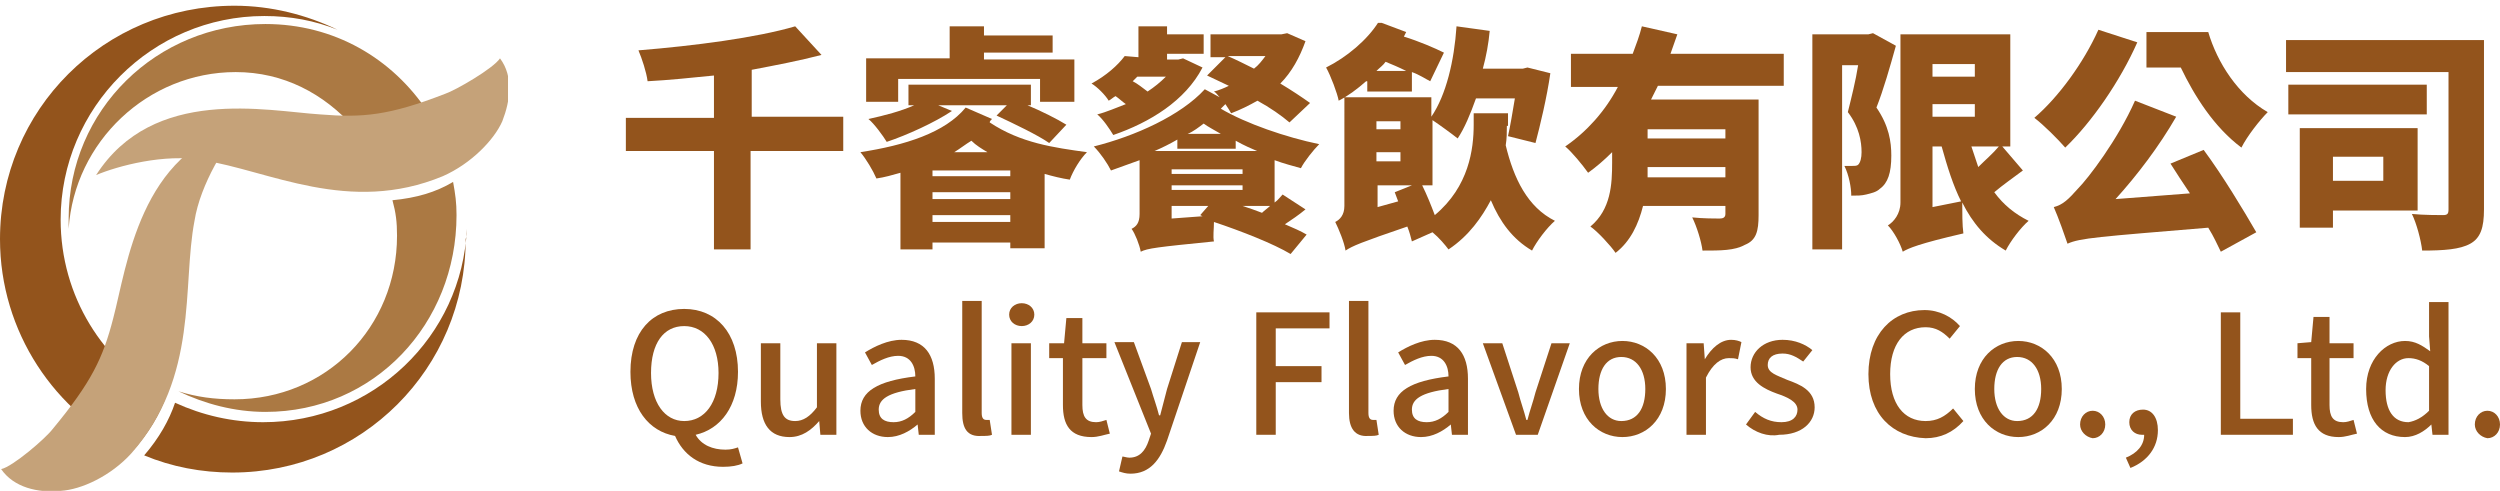
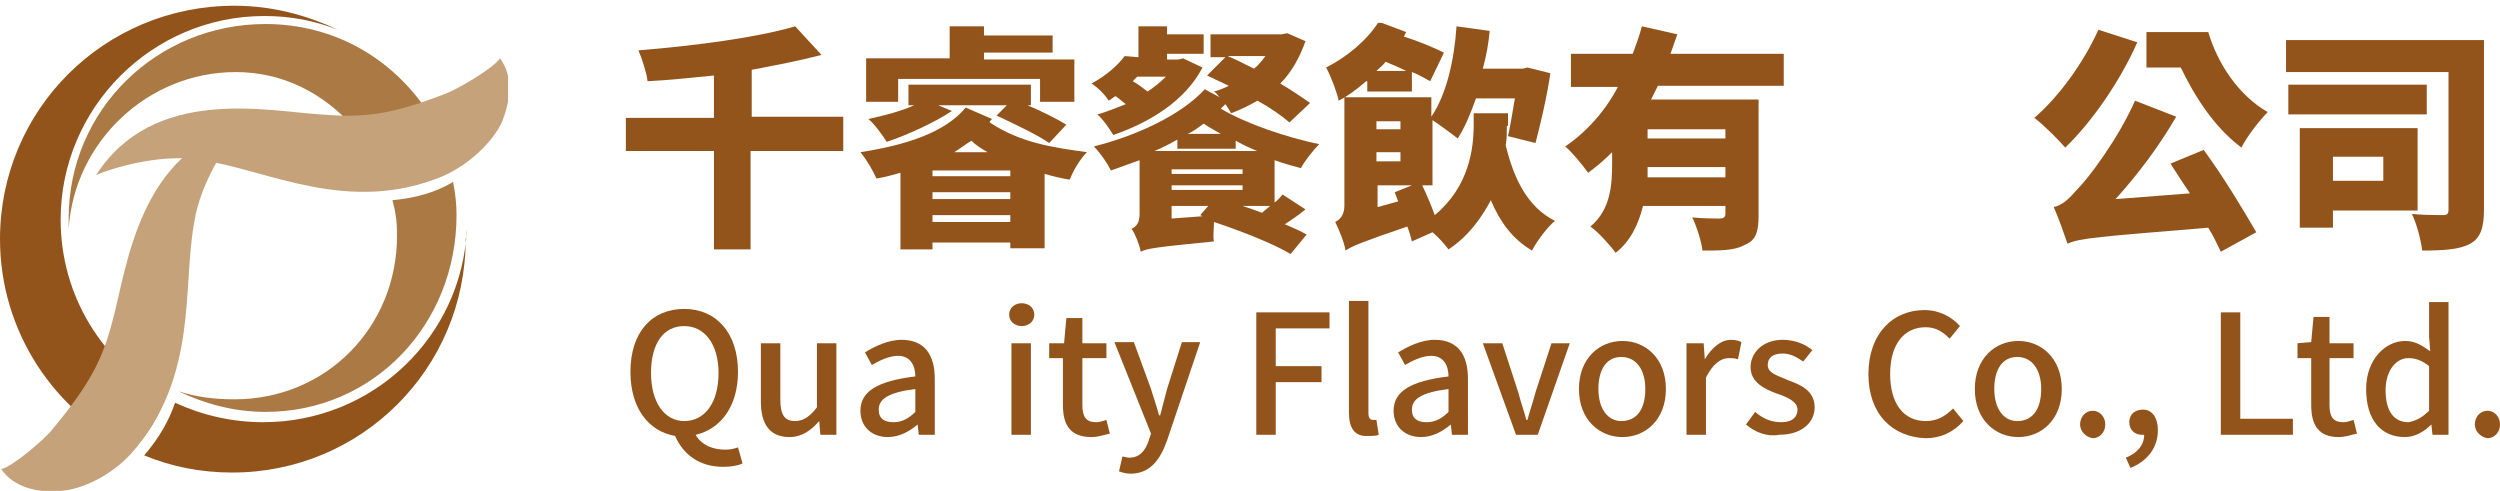
<svg xmlns="http://www.w3.org/2000/svg" xmlns:xlink="http://www.w3.org/1999/xlink" version="1.1" id="圖層_1" x="0px" y="0px" viewBox="0 0 218.5 42.9" style="enable-background:new 0 0 218.5 42.9;" xml:space="preserve">
  <style type="text/css">
	.st0{clip-path:url(#SVGID_2_);fill:#93541C;}
	.st1{clip-path:url(#SVGID_2_);fill:#AB7943;}
	.st2{clip-path:url(#SVGID_2_);fill:#C5A279;}
	.st3{clip-path:url(#SVGID_4_);fill:#93541C;}
</style>
  <g>
    <g>
      <defs>
        <rect id="SVGID_1_" x="0" y="0.5" width="44.4" height="42.5" />
      </defs>
      <clipPath id="SVGID_2_">
        <use xlink:href="#SVGID_1_" style="overflow:visible;" />
      </clipPath>
      <path class="st0" d="M40.8,20c-0.4,9.4-8.2,16.9-17.8,16.9c-2.7,0-5.3-0.6-7.7-1.7c-0.5,1.5-1.4,3.1-2.7,4.6c2.4,1,5,1.5,7.7,1.5    c11.3,0,20.4-9.1,20.4-20.4C40.8,20.6,40.8,20.3,40.8,20" />
      <path class="st0" d="M5.3,19.2c0-9.8,8-17.8,17.8-17.8c2.3,0,4.4,0.4,6.4,1.2c-2.7-1.3-5.8-2.1-9-2.1C9.1,0.5,0,9.6,0,20.9    C0,29,4.8,36.1,11.7,39.3c1.3-1.5,2.2-3,2.8-4.6C9,31.7,5.3,25.9,5.3,19.2" />
      <path class="st1" d="M20.6,6.3c4.2,0,7.7,1.9,10.3,4.8c1.5,0,3.3-0.3,5-0.8c0.5-0.2,1-0.3,1.5-0.5c-3.1-4.7-8.2-7.7-14.2-7.7    c-9.5,0-17.2,7.5-17.2,17c0,0.3,0,0.6,0,0.9C6.5,12.4,12.9,6.3,20.6,6.3" />
      <path class="st1" d="M34.3,17.5c0.3,1.1,0.4,1.9,0.4,3.1c0,8-6.2,14.3-14.2,14.3c-1.8,0-3.3-0.2-4.9-0.7c2.3,1.1,4.9,1.8,7.6,1.8    c9.5,0,16.7-7.7,16.7-17.2c0-1.1-0.1-1.8-0.3-2.9C38.1,16.8,36.4,17.3,34.3,17.5" />
      <path class="st2" d="M8.4,15.3c5-7.8,14.9-5.6,19.6-5.3c3.7,0.3,6,0.1,10.9-1.8c0.9-0.3,4.2-2.2,4.8-3.1c1.2,1.6,0.9,3.7,0.2,5.5    c-0.7,1.6-2.7,3.7-5.2,4.8c-8.2,3.4-15.2-0.5-21-1.4C14.4,13.4,10.3,14.5,8.4,15.3" />
      <path class="st2" d="M21.2,11c-9,2.2-10.1,12.3-11.3,16.8C9,31.3,8,33.4,4.6,37.5c-0.6,0.8-3.5,3.3-4.5,3.5    c1.1,1.6,3.2,2.1,5.2,1.9c1.8-0.1,4.4-1.3,6.2-3.3c5.9-6.7,4.4-14.6,5.5-20.3C17.5,16.1,19.8,12.4,21.2,11" />
    </g>
    <g>
      <defs>
        <rect id="SVGID_3_" x="54.7" y="2" width="163.9" height="39.4" />
      </defs>
      <clipPath id="SVGID_4_">
        <use xlink:href="#SVGID_3_" style="overflow:visible;" />
      </clipPath>
      <path class="st3" d="M186.8,3.7c-1.5,3.4-4,7-6.3,9.2c-0.6-0.7-1.9-2-2.7-2.6c2.1-1.8,4.3-4.8,5.6-7.7L186.8,3.7z M192.6,13.1    c1.7,2.3,3.5,5.3,4.6,7.2l-3.1,1.7c-0.3-0.6-0.6-1.3-1.1-2.1c-9.6,0.8-11.2,0.9-12.3,1.4c-0.2-0.6-0.8-2.3-1.2-3.2    c0.8-0.2,1.3-0.7,2.1-1.6c0.9-0.9,3.5-4.3,5-7.7l3.6,1.4c-1.5,2.6-3.4,5.1-5.3,7.2l6.5-0.5c-0.6-0.9-1.2-1.8-1.7-2.6L192.6,13.1z     M193,2.8c0.8,2.7,2.6,5.5,5.2,7c-0.7,0.7-1.8,2.1-2.3,3.1c-2.4-1.8-4.1-4.5-5.3-7h-3V2.8H193z" />
      <path class="st3" d="M217.1,18.3c0,1.6-0.3,2.5-1.2,3c-0.9,0.5-2.3,0.6-4.2,0.6c-0.1-0.9-0.5-2.4-0.9-3.2c1,0.1,2.4,0.1,2.7,0.1    c0.4,0,0.5-0.1,0.5-0.5V6.3h-14.2V3.5h17.3V18.3z M212.1,10H200V7.4h12.1V10z M203.9,18.4v1.5h-2.9v-8.7h10.3v7.2H203.9z     M203.9,15.8h4.4v-2.1h-4.4V15.8z" />
      <path class="st3" d="M73.6,13.2h-8v8.6h-3.2v-8.6h-7.8v-2.9h7.8V6.6c-2,0.2-3.9,0.4-5.8,0.5c-0.1-0.8-0.5-2-0.8-2.7    c4.9-0.4,10.3-1.1,13.7-2.1l2.3,2.5c-1.9,0.5-4,0.9-6.1,1.3v4.1h8V13.2z" />
      <path class="st3" d="M86.7,10.4c-0.1,0.1-0.2,0.2-0.2,0.3c2.7,1.8,5.6,2.2,8.5,2.6c-0.6,0.6-1.2,1.6-1.5,2.4    c-0.7-0.1-1.5-0.3-2.2-0.5v6.5h-3v-0.5h-6.8v0.6h-2.8v-6.7c-0.7,0.2-1.4,0.4-2.1,0.5c-0.3-0.7-0.9-1.7-1.4-2.3    c3.9-0.6,7.4-1.7,9.2-3.9L86.7,10.4z M78.5,8.9h-2.8V5.1H83V2.3h3v0.8H92v1.5H86v0.6h7.9v3.7h-3V6.9H78.5V8.9z M91.7,12.5    c-1-0.7-3.1-1.7-4.6-2.4l0.9-0.9H82l1.2,0.5c-1.5,1-3.9,2.1-5.7,2.7c-0.3-0.5-1.1-1.6-1.6-2c1.4-0.3,2.9-0.7,4-1.2h-0.5V7.4h10.7    v1.8h-0.3c1.2,0.5,2.6,1.2,3.4,1.7L91.7,12.5z M88.3,14.9h-6.8v0.5h6.8V14.9z M81.5,17.4h6.8v-0.6h-6.8V17.4z M88.3,18.8h-6.8v0.6    h6.8V18.8z M86.3,13.3c-0.5-0.3-1-0.6-1.4-1c-0.5,0.3-1,0.7-1.5,1H86.3z" />
      <path class="st3" d="M105.1,5.9c-1.5,2.9-4.6,4.8-7.8,5.9c-0.3-0.5-0.9-1.4-1.4-1.8c0.8-0.2,1.7-0.6,2.5-0.9    c-0.3-0.2-0.6-0.5-0.9-0.7c-0.2,0.1-0.4,0.3-0.6,0.4c-0.3-0.5-1-1.2-1.5-1.5c1.3-0.7,2.3-1.6,2.9-2.4L99.5,5V2.3h2.5V3h3.2v1.7    H102v0.5h1l0.4-0.1L105.1,5.9z M112.7,10.7c-0.7-0.6-1.7-1.3-2.8-1.9c-0.7,0.4-1.5,0.8-2.3,1.1c-0.1-0.2-0.3-0.5-0.5-0.8    c-0.1,0.1-0.2,0.2-0.4,0.4c2.2,1.3,5.7,2.5,8.6,3.1c-0.5,0.5-1.3,1.5-1.6,2.1c-0.7-0.2-1.5-0.4-2.3-0.7v3.7    c0.3-0.2,0.5-0.5,0.7-0.7l2,1.3c-0.6,0.5-1.2,0.9-1.8,1.3c0.7,0.3,1.4,0.6,1.9,0.9l-1.4,1.7c-1.5-0.9-4.3-2-6.7-2.8    c0,0.6-0.1,1.3,0,1.7c-5,0.5-5.8,0.6-6.4,0.9c-0.1-0.6-0.5-1.6-0.8-2c0.4-0.2,0.7-0.5,0.7-1.3v-4.7c-0.8,0.3-1.7,0.6-2.5,0.9    c-0.3-0.6-0.9-1.5-1.5-2.1c3.6-0.9,7.6-2.7,9.7-5l1.3,0.7c-0.2-0.2-0.3-0.4-0.5-0.5c0.4-0.1,0.9-0.3,1.3-0.5    c-0.6-0.3-1.3-0.6-1.9-0.9l1.6-1.6h-1.3v-2h6.2l0.5-0.1l1.6,0.7c-0.5,1.4-1.2,2.7-2.2,3.7c1,0.6,1.9,1.2,2.6,1.7L112.7,10.7z     M99.4,6.7l-0.4,0.4c0.4,0.2,0.9,0.6,1.3,0.9c0.6-0.4,1.1-0.8,1.6-1.3H99.4z M110.1,13.3c-0.7-0.3-1.4-0.6-2.1-1v0.7h-5.1v-0.8    c-0.7,0.4-1.3,0.7-2,1H110.1z M102.4,15.2h6.2v-0.4h-6.2V15.2z M102.4,16.6h6.2v-0.4h-6.2V16.6z M105.1,18.9l-0.2-0.1l0.7-0.8    h-3.2v1.1L105.1,18.9z M106.7,11.7c-0.5-0.3-1.1-0.6-1.5-0.9c-0.4,0.3-0.9,0.7-1.4,0.9H106.7z M107.3,4.9c0.7,0.3,1.5,0.7,2.3,1.1    c0.4-0.3,0.7-0.7,1-1.1H107.3z M108.6,18c0.6,0.2,1.2,0.4,1.7,0.6c0.2-0.2,0.5-0.4,0.7-0.6H108.6z" />
      <path class="st3" d="M119.4,7.1c-0.8,0.7-1.6,1.3-2.4,1.7c-0.1-0.6-0.7-2.2-1.1-2.9c1.8-0.9,3.6-2.4,4.6-4l2.4,0.9l-0.2,0.4    c1.3,0.4,2.7,1,3.5,1.4l-1.2,2.5c-0.4-0.2-1-0.6-1.6-0.8V8h-3.9V7.1z M131.7,11c0,0.5,0,1.1-0.1,1.7c0.7,2.9,1.9,5.4,4.3,6.6    c-0.7,0.6-1.6,1.8-2,2.6c-1.7-1-2.8-2.5-3.6-4.4c-0.8,1.5-1.9,3.1-3.7,4.3c-0.3-0.4-0.8-1-1.4-1.5l-1.8,0.8    c-0.1-0.4-0.2-0.8-0.4-1.3c-4.1,1.4-4.8,1.7-5.4,2.1c-0.1-0.7-0.6-1.9-0.9-2.5c0.4-0.2,0.8-0.6,0.8-1.4V8.5h7.6v1.7    c1.3-1.9,2-4.9,2.2-7.9l2.9,0.4c-0.1,1.1-0.3,2.2-0.6,3.3h3.5l0.4-0.1l2,0.5c-0.3,2.1-0.9,4.6-1.3,6.1l-2.4-0.6    c0.2-0.9,0.4-2.1,0.6-3.3H129c-0.5,1.4-1,2.6-1.6,3.5c-0.5-0.4-1.6-1.2-2.2-1.6v5.7h-0.9c0.4,0.8,0.8,1.8,1.1,2.6    c3-2.5,3.4-5.8,3.4-7.9v-1h3V11z M122.9,6.2c-0.6-0.3-1.3-0.6-1.8-0.8c-0.2,0.3-0.5,0.5-0.8,0.8H122.9z M120.3,11.3h2.1v-0.7h-2.1    V11.3z M120.3,14.1h2.1v-0.8h-2.1V14.1z M122.2,17.6l-0.3-0.8l1.5-0.6h-3v1.9L122.2,17.6z" />
      <path class="st3" d="M144.9,7.5c-0.2,0.4-0.4,0.8-0.6,1.2h9.4v10.1c0,1.4-0.2,2.2-1.2,2.6c-0.9,0.5-2.1,0.5-3.7,0.5    c-0.1-0.8-0.5-2.1-0.9-2.9c0.9,0.1,2.1,0.1,2.4,0.1c0.3,0,0.5-0.1,0.5-0.4V18h-7.2c-0.4,1.6-1.1,3.1-2.4,4.1    c-0.4-0.6-1.6-1.9-2.2-2.3c1.8-1.5,1.9-3.7,1.9-5.6v-0.9c-0.7,0.7-1.4,1.3-2.1,1.8c-0.5-0.7-1.4-1.8-2-2.3    c1.9-1.3,3.5-3.1,4.6-5.2h-4.1V4.7h5.4c0.3-0.8,0.6-1.6,0.8-2.4l3.1,0.7c-0.2,0.6-0.4,1.1-0.6,1.7h9.9v2.8H144.9z M150.8,15.5    v-0.9H144c0,0.3,0,0.6,0,0.9H150.8z M150.8,11.3H144v0.8h6.8V11.3z" />
-       <path class="st3" d="M165.7,4c-0.5,1.8-1.1,3.9-1.7,5.4c1.1,1.6,1.3,3,1.3,4.2c0,1.5-0.3,2.4-1,2.9c-0.3,0.3-0.8,0.4-1.2,0.5    c-0.4,0.1-0.8,0.1-1.3,0.1c0-0.7-0.2-1.8-0.6-2.6c0.3,0,0.5,0,0.7,0c0.2,0,0.4,0,0.5-0.1c0.2-0.2,0.3-0.6,0.3-1.1    c0-0.9-0.2-2.2-1.2-3.5c0.3-1.2,0.7-2.8,0.9-4.1H161v16.1h-2.6V3h4.9l0.4-0.1L165.7,4z M176.8,14.9c-0.8,0.6-1.8,1.3-2.5,1.9    c0.8,1.1,1.8,1.9,3,2.5c-0.7,0.6-1.6,1.8-2,2.6c-1.7-1-2.9-2.4-3.8-4.2c0,0.8,0,2,0.1,2.7c-3.9,0.9-4.8,1.3-5.3,1.6    c-0.2-0.7-0.8-1.8-1.3-2.3c0.5-0.3,1.1-1,1.1-2V3h9.6v9.8h-0.7L176.8,14.9z M168.9,6.7h3.7V5.6h-3.7V6.7z M168.9,10.2h3.7V9.1    h-3.7V10.2z M171.4,17.6c-0.7-1.4-1.2-3-1.7-4.8h-0.8v5.3L171.4,17.6z M172.3,12.8c0.2,0.6,0.4,1.2,0.6,1.8    c0.6-0.6,1.3-1.2,1.8-1.8H172.3z" />
      <path class="st3" d="M64.9,40.5c-0.4,0.2-1,0.3-1.7,0.3c-2.1,0-3.5-1.1-4.2-2.7c-2.3-0.4-3.9-2.4-3.9-5.6c0-3.5,1.9-5.5,4.7-5.5    c2.8,0,4.7,2.1,4.7,5.5c0,3-1.5,5-3.7,5.5c0.5,0.9,1.5,1.3,2.6,1.3c0.5,0,0.8-0.1,1.1-0.2L64.9,40.5z M59.8,36.8    c1.8,0,3-1.6,3-4.2c0-2.5-1.2-4.1-3-4.1c-1.8,0-2.9,1.5-2.9,4.1C56.9,35.2,58.1,36.8,59.8,36.8" />
      <path class="st3" d="M66.5,35.1V30h1.7v4.9c0,1.4,0.4,1.9,1.3,1.9c0.7,0,1.3-0.4,1.9-1.2V30h1.7v8h-1.4l-0.1-1.2h0    c-0.7,0.8-1.5,1.4-2.6,1.4C67.3,38.2,66.5,37.1,66.5,35.1" />
      <path class="st3" d="M75.2,35.9c0-1.7,1.5-2.6,4.8-3c0-0.9-0.4-1.8-1.5-1.8c-0.8,0-1.6,0.4-2.3,0.8l-0.6-1.1    c0.8-0.5,2-1.1,3.2-1.1c2,0,2.9,1.3,2.9,3.4V38h-1.4l-0.1-0.9h0c-0.7,0.6-1.6,1.1-2.6,1.1C76.2,38.2,75.2,37.3,75.2,35.9 M80,36    v-2c-2.4,0.3-3.2,0.9-3.2,1.8c0,0.8,0.5,1.1,1.3,1.1C78.8,36.9,79.4,36.6,80,36" />
-       <path class="st3" d="M84.1,36.1v-9.8h1.7v9.8c0,0.5,0.2,0.6,0.4,0.6c0.1,0,0.1,0,0.3,0l0.2,1.3c-0.2,0.1-0.5,0.1-0.9,0.1    C84.5,38.2,84.1,37.4,84.1,36.1" />
      <path class="st3" d="M88.2,27.5c0-0.6,0.5-1,1.1-1c0.6,0,1.1,0.4,1.1,1c0,0.6-0.5,1-1.1,1C88.7,28.5,88.2,28.1,88.2,27.5 M88.4,30    h1.7v8h-1.7V30z" />
      <path class="st3" d="M92.9,35.4v-4.1h-1.2v-1.3L93,30l0.2-2.2h1.4V30h2.1v1.3h-2.1v4.1c0,1,0.3,1.5,1.2,1.5c0.3,0,0.6-0.1,0.9-0.2    l0.3,1.2c-0.5,0.1-1,0.3-1.6,0.3C93.5,38.2,92.9,37.1,92.9,35.4" />
      <path class="st3" d="M102,38.5c-0.6,1.7-1.5,2.9-3.2,2.9c-0.4,0-0.7-0.1-1-0.2l0.3-1.3c0.1,0,0.4,0.1,0.6,0.1    c0.9,0,1.4-0.6,1.7-1.5l0.2-0.6l-3.2-8h1.7l1.5,4.1c0.2,0.7,0.5,1.5,0.7,2.3h0.1l0.6-2.3l1.3-4.1h1.6L102,38.5z" />
      <polygon class="st3" points="109.8,27.3 116.2,27.3 116.2,28.7 111.5,28.7 111.5,32 115.5,32 115.5,33.4 111.5,33.4 111.5,38     109.8,38   " />
      <path class="st3" d="M117.9,36.1v-9.8h1.7v9.8c0,0.5,0.2,0.6,0.4,0.6c0.1,0,0.1,0,0.3,0l0.2,1.3c-0.2,0.1-0.5,0.1-0.9,0.1    C118.4,38.2,117.9,37.4,117.9,36.1" />
      <path class="st3" d="M121.8,35.9c0-1.7,1.5-2.6,4.8-3c0-0.9-0.4-1.8-1.5-1.8c-0.8,0-1.6,0.4-2.3,0.8l-0.6-1.1    c0.8-0.5,2-1.1,3.2-1.1c2,0,2.9,1.3,2.9,3.4V38h-1.4l-0.1-0.9h0c-0.7,0.6-1.6,1.1-2.6,1.1C122.8,38.2,121.8,37.3,121.8,35.9     M126.6,36v-2c-2.4,0.3-3.2,0.9-3.2,1.8c0,0.8,0.5,1.1,1.3,1.1C125.4,36.9,126,36.6,126.6,36" />
      <path class="st3" d="M129.6,30h1.7l1.4,4.3c0.2,0.8,0.5,1.6,0.7,2.4h0.1c0.2-0.8,0.5-1.6,0.7-2.4l1.4-4.3h1.6l-2.8,8h-1.9    L129.6,30z" />
      <path class="st3" d="M138,34c0-2.7,1.8-4.2,3.8-4.2c2,0,3.8,1.5,3.8,4.2c0,2.7-1.8,4.2-3.8,4.2C139.8,38.2,138,36.7,138,34     M143.8,34c0-1.7-0.8-2.8-2.1-2.8c-1.3,0-2,1.1-2,2.8c0,1.7,0.8,2.8,2,2.8C143.1,36.8,143.8,35.7,143.8,34" />
      <path class="st3" d="M147.5,30h1.4l0.1,1.4h0c0.6-1,1.4-1.7,2.3-1.7c0.4,0,0.7,0.1,0.9,0.2l-0.3,1.5c-0.3-0.1-0.5-0.1-0.8-0.1    c-0.7,0-1.4,0.5-2,1.7v5h-1.7V30z" />
      <path class="st3" d="M152.6,37.1l0.8-1.1c0.7,0.6,1.4,0.9,2.3,0.9c1,0,1.4-0.5,1.4-1.1c0-0.7-0.9-1.1-1.8-1.4    c-1.1-0.4-2.3-1-2.3-2.3c0-1.3,1.1-2.4,2.8-2.4c1.1,0,2,0.4,2.6,0.9l-0.8,1c-0.6-0.4-1.1-0.7-1.8-0.7c-0.9,0-1.3,0.4-1.3,1    c0,0.7,0.8,0.9,1.7,1.3c1.1,0.4,2.4,0.9,2.4,2.4c0,1.3-1.1,2.4-3.1,2.4C154.5,38.2,153.4,37.8,152.6,37.1" />
      <path class="st3" d="M163.3,32.7c0-3.5,2.1-5.6,4.9-5.6c1.3,0,2.4,0.6,3.1,1.4l-0.9,1.1c-0.6-0.6-1.2-1-2.1-1    c-1.9,0-3.1,1.5-3.1,4.1c0,2.6,1.2,4.1,3.1,4.1c1,0,1.7-0.4,2.4-1.1l0.9,1.1c-0.9,1-2,1.5-3.3,1.5    C165.4,38.2,163.3,36.2,163.3,32.7" />
      <path class="st3" d="M172.6,34c0-2.7,1.8-4.2,3.8-4.2c2,0,3.8,1.5,3.8,4.2c0,2.7-1.8,4.2-3.8,4.2C174.4,38.2,172.6,36.7,172.6,34     M178.4,34c0-1.7-0.8-2.8-2.1-2.8c-1.3,0-2,1.1-2,2.8c0,1.7,0.8,2.8,2,2.8C177.7,36.8,178.4,35.7,178.4,34" />
      <path class="st3" d="M181.8,37.1c0-0.7,0.5-1.2,1.1-1.2c0.6,0,1.1,0.5,1.1,1.2s-0.5,1.2-1.1,1.2C182.3,38.2,181.8,37.7,181.8,37.1    " />
      <path class="st3" d="M185.8,40c1-0.4,1.6-1.1,1.6-2c-0.1,0-0.1,0-0.2,0c-0.6,0-1.1-0.4-1.1-1.1c0-0.7,0.5-1.1,1.2-1.1    c0.8,0,1.3,0.7,1.3,1.8c0,1.5-0.9,2.7-2.4,3.3L185.8,40z" />
      <polygon class="st3" points="194.1,27.3 195.8,27.3 195.8,36.6 200.4,36.6 200.4,38 194.1,38   " />
      <path class="st3" d="M202,35.4v-4.1h-1.2v-1.3l1.2-0.1l0.2-2.2h1.4V30h2.1v1.3h-2.1v4.1c0,1,0.3,1.5,1.2,1.5    c0.3,0,0.6-0.1,0.9-0.2l0.3,1.2c-0.5,0.1-1,0.3-1.6,0.3C202.6,38.2,202,37.1,202,35.4" />
      <path class="st3" d="M206.8,34c0-2.6,1.7-4.2,3.4-4.2c0.9,0,1.5,0.4,2.2,0.9l-0.1-1.3v-3h1.7V38h-1.4l-0.1-0.9h0    c-0.6,0.6-1.4,1.1-2.3,1.1C208.1,38.2,206.8,36.7,206.8,34 M212.3,35.9v-3.9c-0.6-0.5-1.2-0.7-1.8-0.7c-1.1,0-2,1.1-2,2.8    c0,1.8,0.7,2.8,2,2.8C211.1,36.8,211.7,36.5,212.3,35.9" />
      <path class="st3" d="M216.3,37.1c0-0.7,0.5-1.2,1.1-1.2c0.6,0,1.1,0.5,1.1,1.2s-0.5,1.2-1.1,1.2C216.8,38.2,216.3,37.7,216.3,37.1    " />
    </g>
  </g>
</svg>